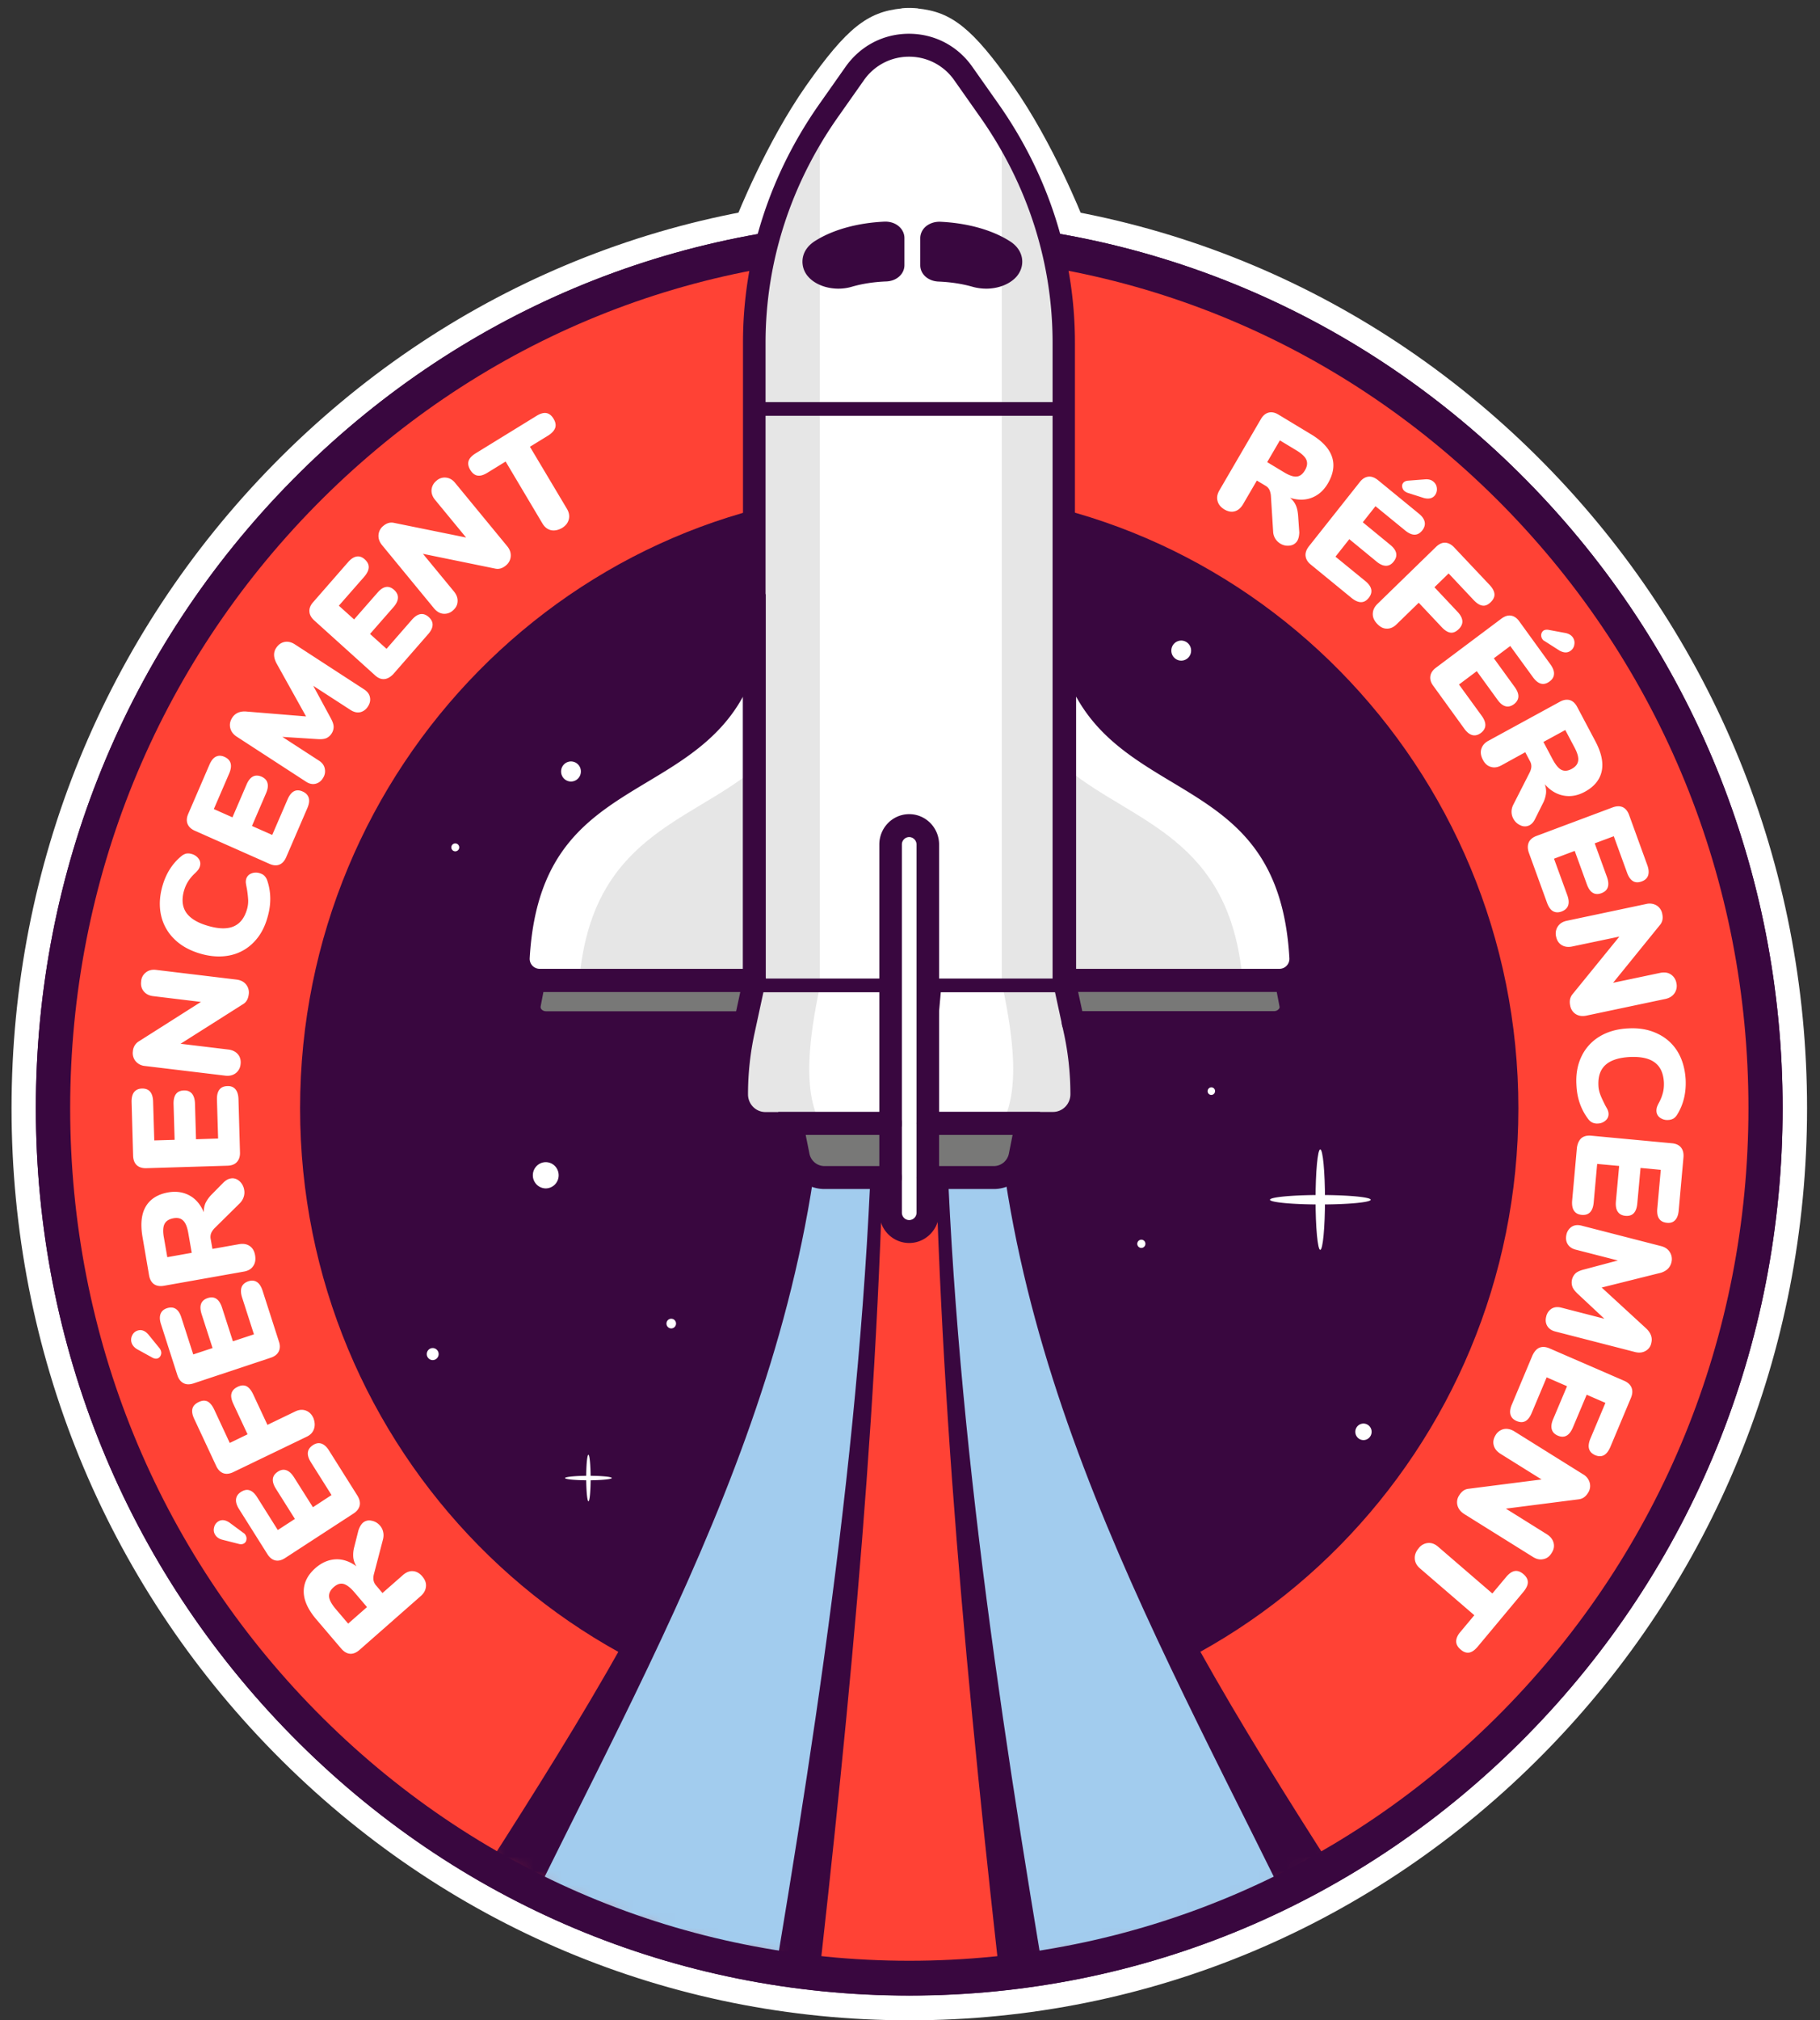
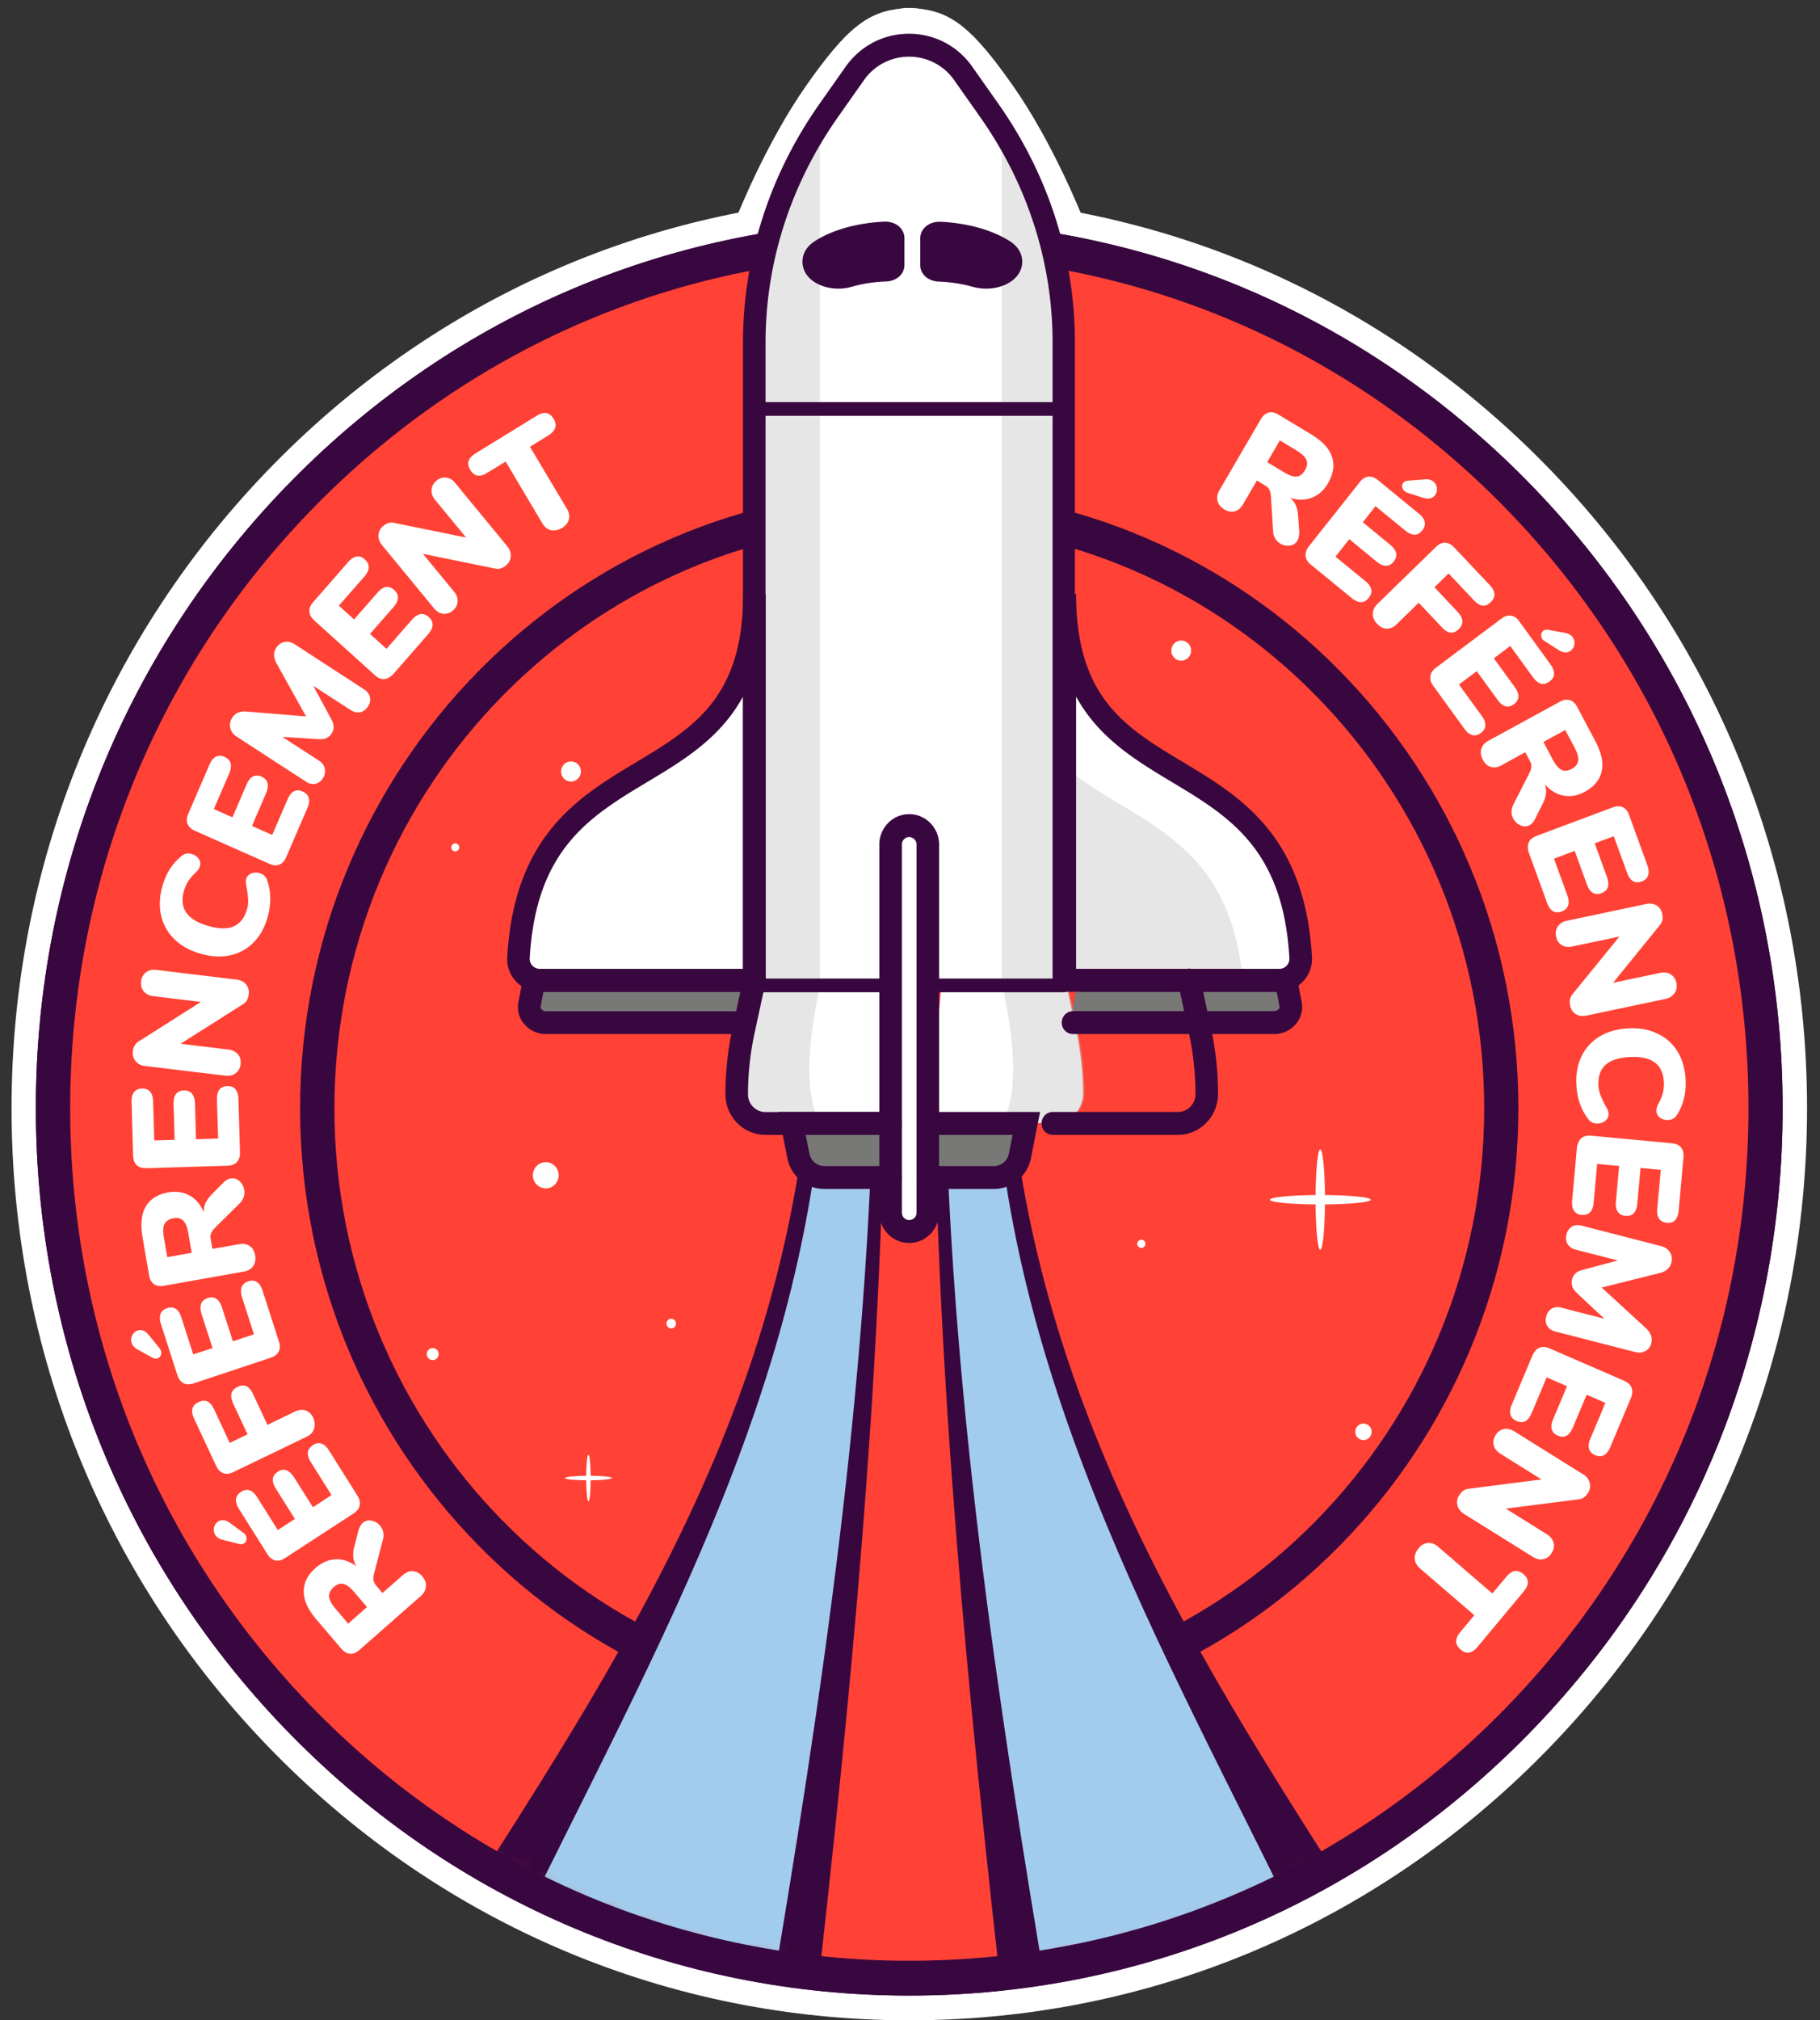
<svg xmlns="http://www.w3.org/2000/svg" width="128" height="142" fill="none">
  <rect width="100%" height="100%" fill="#333333" stroke="none" />
  <path d="M76.115 15.23s-2.045-5.183-4.884-9.22C68.393 1.975 66.921.829 64.532.596V10.62l7.264 5.648 4.319-1.038Zm-24.295 0s2.045-5.183 4.884-9.22c2.838-4.036 4.31-5.182 6.699-5.415V10.62l-7.264 5.648-4.319-1.038Z" fill="#fff" />
  <path d="M63.404.587s.4-.066 1.137 0l.262.681-.147 1.587-1.66.24s-.083-.847-.075-.88c0-.025.483-1.628.483-1.628Z" fill="#fff" />
  <path d="M63.95 141.128c-16.637 0-32.276-6.578-44.039-18.522C8.15 110.663 1.671 94.782 1.671 77.888c0-16.894 6.478-32.766 18.24-44.718 11.764-11.943 27.403-18.52 44.04-18.52s32.277 6.578 44.039 18.521c11.762 11.944 18.24 27.825 18.24 44.718 0 16.894-6.478 32.775-18.24 44.718-11.762 11.944-27.402 18.522-44.04 18.522Zm0-122.293c-15.54 0-30.141 6.146-41.127 17.3C11.838 47.29 5.785 62.115 5.785 77.898c0 15.772 6.053 30.606 17.038 41.761 10.986 11.154 25.594 17.3 41.128 17.3 15.533 0 30.142-6.146 41.127-17.3 10.985-11.155 17.038-25.989 17.038-41.761 0-15.773-6.053-30.607-17.038-41.762-10.985-11.162-25.586-17.3-41.127-17.3Z" fill="#39073F" />
  <path d="M63.95 15.52c16.409 0 31.835 6.488 43.434 18.265 11.599 11.778 17.987 27.442 17.987 44.103 0 16.662-6.388 32.326-17.987 44.104-11.599 11.777-27.025 18.264-43.434 18.264-16.408 0-31.835-6.487-43.434-18.264C8.918 110.214 2.521 94.55 2.521 77.888c0-16.66 6.388-32.317 17.995-44.103C32.115 22.008 47.542 15.521 63.95 15.521Zm0 122.302c15.762 0 30.584-6.237 41.733-17.55 11.148-11.32 17.283-26.37 17.283-42.375s-6.143-31.055-17.283-42.376C94.533 24.2 79.713 17.97 63.95 17.97c-15.762 0-30.584 6.238-41.732 17.55C11.068 46.84 4.934 61.89 4.934 77.897c0 16.005 6.143 31.055 17.284 42.375 11.149 11.313 25.97 17.55 41.732 17.55Zm0-124.029c-16.866 0-32.718 6.67-44.644 18.78C7.38 44.682.812 60.778.812 77.896c0 17.126 6.568 33.222 18.494 45.324C31.232 135.331 47.084 142 63.95 142c16.867 0 32.719-6.669 44.645-18.779 11.926-12.11 18.494-28.206 18.494-45.324s-6.568-33.223-18.494-45.325C96.669 20.462 80.817 13.793 63.95 13.793Zm0 122.293c-15.312 0-29.7-6.054-40.53-17.043C12.598 108.055 6.635 93.437 6.635 77.897S12.598 47.739 23.42 36.75c10.822-10.988 25.218-17.043 40.53-17.043 15.312 0 29.7 6.055 40.53 17.043 10.822 10.989 16.785 25.607 16.785 41.147 0 15.548-5.963 30.158-16.785 41.146-10.83 10.989-25.218 17.043-40.53 17.043Z" fill="#fff" />
  <path fill-rule="evenodd" clip-rule="evenodd" d="M124.113 77.897c0 33.737-26.936 61.08-60.153 61.08-33.226 0-60.161-27.351-60.161-61.08 0-33.73 26.935-61.08 60.161-61.08 33.217-.009 60.153 27.342 60.153 61.08Z" fill="#FF4235" />
-   <path fill-rule="evenodd" clip-rule="evenodd" d="M105.585 77.897c0 23.347-18.641 42.276-41.634 42.276-22.993 0-41.635-18.929-41.635-42.276 0-23.348 18.642-42.276 41.635-42.276s41.634 18.928 41.634 42.276Z" fill="#39073F" />
  <path d="M63.95 121.394c-23.622 0-42.845-19.51-42.845-43.497S40.328 34.4 63.95 34.4c23.623 0 42.837 19.51 42.837 43.497 0 23.978-19.214 43.497-42.837 43.497Zm0-84.553c-22.297 0-40.431 18.414-40.431 41.056 0 22.641 18.142 41.055 40.431 41.055 22.298 0 40.432-18.422 40.432-41.055 0-22.642-18.134-41.056-40.432-41.056Z" fill="#39073F" />
  <mask id="a" style="mask-type:alpha" maskUnits="userSpaceOnUse" x="3" y="15" width="122" height="124">
    <ellipse cx="64.189" cy="77.257" rx="60.529" ry="61.462" fill="#D9D9D9" />
  </mask>
  <g mask="url(#a)" fill-rule="evenodd" clip-rule="evenodd">
    <path d="M100.186 141.411c-13.643-21.346-27.344-40.349-29.283-66.487-5.35 0-8.54.1-13.889.1-1.938 26.137-15.148 44.086-29.3 66.387h72.472Z" fill="#39073F" />
    <path d="M54.062 141.411c3.73-22.052 7.043-44.103 7.394-66.487h-3.443c-1.334 24.834-14.004 44.335-24.302 66.487h20.35Z" fill="#A2CCEE" />
    <path d="M70.585 141.411c-2.51-22.11-4.67-44.228-4.907-66.487h-3.444c-.245 22.259-2.397 44.377-4.908 66.487h13.26Z" fill="#FF4235" />
    <path d="M94.184 141.411c-10.306-22.152-22.969-41.662-24.302-66.487h-3.444c.352 22.383 3.665 44.435 7.395 66.487h20.35Z" fill="#A2CCEE" />
  </g>
  <path d="M63.952 140.264c-16.409 0-31.836-6.486-43.434-18.272C8.918 110.214 2.522 94.55 2.522 77.888c0-16.66 6.389-32.317 17.996-44.103 11.598-11.777 27.025-18.264 43.434-18.264 16.408 0 31.835 6.487 43.433 18.264 11.599 11.778 17.987 27.442 17.987 44.103 0 16.662-6.388 32.326-17.987 44.104-11.598 11.786-27.025 18.272-43.434 18.272Zm0-122.301c-15.763 0-30.584 6.238-41.733 17.55C11.07 46.833 4.935 61.883 4.935 77.888c0 16.006 6.143 31.056 17.284 42.376 11.149 11.321 25.97 17.55 41.733 17.55 15.762 0 30.583-6.237 41.732-17.55 11.149-11.32 17.284-26.37 17.284-42.376 0-16.005-6.143-31.055-17.284-42.375-11.149-11.312-25.97-17.55-41.732-17.55Z" fill="#39073F" />
  <path d="M25.508 107.041a.682.682 0 0 1 .614-.158c.237.042.442.158.605.349a.965.965 0 0 1 .221.449c.04.166.033.34-.016.531l-.63 2.409a1.106 1.106 0 0 0-.033.449.768.768 0 0 0 .18.365l.45.532 1.44-1.263c.229-.199.458-.291.703-.274.245.017.466.141.654.365.197.233.287.466.262.715-.024.249-.139.473-.368.672l-4.31 3.788c-.222.191-.442.282-.663.266-.221-.017-.425-.142-.614-.357l-1.75-2.052c-.597-.698-.892-1.354-.892-1.968 0-.615.278-1.172.843-1.662.433-.373.9-.573 1.398-.598.5-.025.99.142 1.465.49a1.466 1.466 0 0 1-.221-.622 2.13 2.13 0 0 1 .073-.756l.287-1.138c.082-.241.18-.415.302-.532Zm-1.35 4.286c-.228-.058-.45.017-.686.224-.238.208-.344.432-.328.665.017.232.172.523.45.855l.892 1.047 1.325-1.163-.892-1.047c-.286-.332-.54-.523-.76-.581Zm-6.895-3.438c.066.108.09.216.066.332a.335.335 0 0 1-.164.257c-.09.058-.204.075-.352.042l-1.145-.291c-.245-.058-.425-.174-.531-.349a.635.635 0 0 1-.082-.515.65.65 0 0 1 .286-.423c.23-.15.49-.125.785.066l.99.731a.365.365 0 0 1 .147.15Zm8.033-2.069c-.05.216-.197.407-.442.565l-4.802 3.123c-.245.158-.474.216-.695.166-.212-.05-.4-.199-.556-.448l-1.988-3.156c-.163-.258-.237-.499-.212-.698.024-.208.139-.374.343-.507.434-.282.81-.157 1.145.374l1.448 2.301 1.203-.781-1.334-2.118c-.335-.532-.286-.93.14-1.204.204-.133.4-.166.588-.1.197.067.368.224.54.49l1.334 2.11 1.308-.856-1.448-2.3c-.335-.532-.286-.931.148-1.213.204-.133.4-.166.597-.1.188.067.368.225.531.49l1.988 3.156c.155.25.213.491.164.706Zm-3.215-5.381c-.081.24-.253.423-.523.548l-5.153 2.483c-.262.125-.5.15-.704.075-.204-.075-.376-.249-.499-.515l-1.537-3.29c-.14-.29-.18-.539-.131-.73.049-.191.196-.349.441-.465.238-.116.442-.125.622-.042.172.092.327.274.466.565l1.096 2.351 1.252-.607-1.006-2.15c-.131-.292-.18-.533-.123-.724.049-.199.196-.348.433-.465.238-.116.442-.124.622-.041.172.091.327.274.466.565l1.006 2.151 1.947-.939c.27-.133.524-.15.753-.066.229.083.409.257.531.523.107.282.123.532.041.773ZM11.317 94.94a.423.423 0 0 1-.017.332.364.364 0 0 1-.22.207c-.098.034-.221.017-.352-.05l-1.039-.572c-.229-.125-.368-.283-.433-.474a.685.685 0 0 1 .04-.523.627.627 0 0 1 .385-.34c.253-.084.507 0 .744.265l.777.955a.6.6 0 0 1 .115.2Zm8.286.05c-.098.199-.287.348-.565.44l-5.423 1.802c-.278.091-.515.091-.711-.017-.197-.1-.344-.29-.434-.573l-1.145-3.563c-.098-.29-.106-.54-.033-.73.074-.192.221-.325.45-.4.483-.157.826.059 1.014.657l.835 2.591 1.358-.448-.77-2.384c-.187-.598-.048-.972.434-1.13.23-.075.434-.058.597.05.172.108.303.316.401.606l.769 2.384 1.48-.49-.834-2.591c-.188-.598-.04-.972.442-1.138.229-.075.425-.058.597.05.172.108.303.315.4.606l1.146 3.563c.098.274.09.515-.008.715Zm-3.379-12.16c.221-.041.426.025.614.183.18.166.294.366.335.615.033.174.017.34-.033.498a1.143 1.143 0 0 1-.278.449l-1.758 1.736a1.176 1.176 0 0 0-.254.365.75.75 0 0 0-.033.407l.123.698 1.881-.333c.295-.05.54-.008.745.133.204.141.327.358.376.656.049.3.008.549-.14.756-.138.208-.359.333-.654.382l-5.619.997c-.286.05-.523.008-.703-.116-.18-.133-.295-.34-.344-.632l-.458-2.674c-.155-.905-.082-1.628.23-2.151.31-.523.834-.856 1.57-.989.556-.1 1.063-.024 1.505.216.441.241.777.64 1.006 1.18a1.445 1.445 0 0 1 .122-.656 2.31 2.31 0 0 1 .45-.615l.818-.83c.164-.15.327-.25.5-.275Zm-3.337 2.966c-.164-.167-.4-.225-.695-.167-.311.059-.516.191-.622.4-.106.215-.123.539-.04.97l.236 1.363 1.718-.307-.237-1.362c-.074-.432-.188-.731-.36-.897Zm3.77-4.12c-.147.166-.376.25-.662.257l-5.701.175c-.295.008-.516-.067-.68-.216-.163-.158-.245-.382-.253-.673l-.106-3.746c-.009-.307.049-.548.171-.706.123-.158.303-.249.548-.257.508-.017.778.29.794.922l.082 2.724 1.431-.042-.074-2.508c-.016-.623.221-.947.728-.963.238-.009.426.066.565.224.13.158.204.39.213.698l.073 2.508 1.554-.05-.082-2.724c-.016-.631.23-.947.737-.964.245-.008.425.067.564.225.131.157.205.39.213.697l.106 3.746c.008.282-.065.507-.22.673Zm-6.403-13.323c.196-.158.434-.216.72-.183l5.66.681c.286.034.515.15.67.341a.891.891 0 0 1 .189.698c-.04.324-.172.556-.4.689L12.7 73.362l3.362.406c.286.034.515.15.67.333.156.182.221.423.188.697a.884.884 0 0 1-.343.632c-.196.15-.442.207-.728.174l-5.66-.681a.958.958 0 0 1-.655-.34.894.894 0 0 1-.188-.698.881.881 0 0 1 .4-.681l4.385-2.783-3.362-.407c-.286-.033-.507-.15-.662-.34-.156-.191-.213-.416-.18-.69a.844.844 0 0 1 .327-.63Zm7.591-2.126a3.218 3.218 0 0 1-1.644.914c-.646.14-1.341.108-2.094-.108-.744-.216-1.358-.549-1.832-1.014a3.323 3.323 0 0 1-.94-1.653c-.148-.64-.123-1.328.081-2.06.245-.88.687-1.594 1.333-2.126a.897.897 0 0 1 .336-.182.818.818 0 0 1 .392.025.876.876 0 0 1 .491.332.577.577 0 0 1 .098.507.794.794 0 0 1-.122.265 2.048 2.048 0 0 1-.23.25 2.93 2.93 0 0 0-.498.597c-.123.2-.213.416-.279.64-.171.615-.114 1.13.164 1.536.286.407.793.715 1.546.93.752.217 1.35.225 1.8.026.45-.2.76-.607.932-1.221a2.07 2.07 0 0 0 .074-.631 7.037 7.037 0 0 0-.099-.84 5.525 5.525 0 0 1-.065-.365.783.783 0 0 1 .025-.266.585.585 0 0 1 .343-.382.839.839 0 0 1 .589-.033c.147.042.262.1.344.183a.878.878 0 0 1 .204.332c.27.797.286 1.636.041 2.517-.204.764-.532 1.362-.99 1.827Zm1.807-5.457c-.204.083-.442.066-.712-.058l-5.226-2.317c-.27-.117-.442-.283-.524-.49-.082-.208-.065-.449.058-.723l1.48-3.43c.123-.283.27-.474.45-.565.18-.091.376-.091.605.008.466.208.58.598.336 1.171l-1.08 2.5 1.309.582.99-2.301c.245-.573.605-.756 1.063-.556.22.1.36.249.409.44.057.2.024.44-.099.722l-.99 2.301 1.424.631 1.08-2.5c.245-.573.605-.764 1.071-.548.221.1.36.25.417.44.058.2.025.44-.098.723l-1.48 3.43c-.115.274-.278.457-.483.54Zm.352-15.648c.237-.05.482.008.72.158l4.883 3.173c.229.15.368.332.409.548.049.224 0 .44-.14.656a.88.88 0 0 1-.53.399c-.222.05-.442 0-.672-.141l-2.642-1.711 1.227 2.267c.123.224.197.424.205.59a.846.846 0 0 1-.14.49.85.85 0 0 1-.375.332c-.156.066-.36.083-.614.066l-2.478-.157 2.585 1.677c.22.142.36.333.4.557a.855.855 0 0 1-.13.664.827.827 0 0 1-.524.399c-.221.05-.442 0-.67-.15l-4.884-3.172c-.237-.158-.384-.357-.442-.607-.057-.249-.008-.481.14-.714a.919.919 0 0 1 .416-.357c.18-.075.385-.1.614-.075l4.163.34-2.053-3.687c-.237-.424-.262-.797-.057-1.113.155-.24.352-.382.589-.432Zm7.017 2.608c-.22.017-.442-.074-.654-.274l-4.262-3.845c-.22-.2-.335-.407-.343-.632-.017-.224.073-.448.27-.664l2.445-2.8c.205-.232.401-.365.606-.398.196-.033.392.033.572.2.385.348.368.747-.04 1.22l-1.784 2.035 1.072.964 1.644-1.877c.409-.474.801-.532 1.178-.191.18.166.27.348.261.556-.008.208-.114.424-.319.656l-1.644 1.877 1.162 1.047 1.783-2.043c.409-.465.81-.532 1.194-.183.18.166.27.349.262.548-.008.208-.115.424-.32.656l-2.445 2.8c-.212.215-.417.332-.638.348Zm4.343-14.161c.246.025.467.15.647.374l3.656 4.443c.188.224.27.465.253.714a.9.9 0 0 1-.335.64c-.245.208-.499.282-.76.224l-5.08-1.038 2.176 2.641c.188.224.278.465.261.706-.008.25-.122.457-.335.64a.88.88 0 0 1-.679.224c-.245-.025-.458-.158-.646-.382l-3.656-4.444c-.18-.224-.262-.456-.246-.706a.9.9 0 0 1 .336-.64c.237-.198.482-.273.752-.215l5.072 1.03-2.176-2.641c-.188-.225-.27-.466-.254-.706a.9.9 0 0 1 .335-.632.848.848 0 0 1 .68-.232Zm7.387 3.696c-.245-.059-.441-.208-.597-.465l-2.593-4.361-1.284.79c-.27.165-.499.232-.695.198-.197-.033-.368-.166-.507-.398-.14-.233-.18-.449-.115-.64.066-.19.23-.365.5-.531l4.269-2.625c.27-.166.499-.233.695-.2.196.034.368.167.507.4.14.232.18.448.115.639-.066.19-.23.374-.491.54l-1.284.789 2.6 4.36c.148.25.197.499.132.748-.066.249-.221.448-.483.606-.27.15-.523.2-.769.15Zm52.497.731a.692.692 0 0 1-.531.349.987.987 0 0 1-.68-.141 1.095 1.095 0 0 1-.351-.35 1.047 1.047 0 0 1-.147-.506l-.156-2.483a1.284 1.284 0 0 0-.106-.44.695.695 0 0 0-.286-.291l-.597-.357-.974 1.67c-.155.257-.343.423-.58.49-.238.066-.483.016-.737-.134-.253-.157-.417-.357-.474-.598-.066-.24-.017-.49.139-.755l2.904-4.984c.147-.257.327-.407.548-.465.212-.058.45-.008.695.141l2.298 1.387c.786.474 1.268.997 1.465 1.578.196.582.098 1.196-.278 1.852-.287.499-.671.84-1.138 1.022-.466.183-.981.183-1.537.008.188.15.319.324.409.524.09.199.139.44.163.739l.082 1.17c-.008.234-.049.425-.13.574Zm-.057-4.502c.229-.016.425-.166.58-.432.164-.274.197-.514.107-.739-.09-.216-.327-.44-.695-.664l-1.17-.706-.892 1.528 1.17.706c.368.224.671.332.9.307Zm.629 5.582c-.024-.224.058-.449.238-.681l3.574-4.51c.18-.233.385-.357.606-.382.22-.025.441.058.67.24l2.871 2.351c.238.191.377.39.418.59.041.199-.017.398-.164.59-.319.406-.72.406-1.202.016l-2.094-1.711-.892 1.13 1.922 1.578c.483.39.565.789.246 1.187-.148.192-.328.291-.532.291-.204 0-.425-.091-.663-.29l-1.922-1.579-.973 1.23 2.094 1.71c.482.39.564.798.237 1.197-.155.19-.327.29-.532.29-.204 0-.425-.1-.662-.29l-2.871-2.35c-.221-.175-.344-.383-.368-.607Zm6.97-4.552a.466.466 0 0 1-.172-.29.35.35 0 0 1 .074-.3c.065-.082.171-.132.327-.149l1.178-.091c.253-.025.458.025.613.157a.668.668 0 0 1 .245.466.696.696 0 0 1-.139.498c-.171.216-.425.274-.768.19l-1.17-.373a.89.89 0 0 1-.188-.108Zm-2.242 8.613c.008-.258.115-.482.328-.69l4.114-4.003c.213-.207.425-.307.646-.299.221.009.434.116.638.332l2.478 2.625c.221.233.336.449.352.648.017.2-.073.39-.27.581-.188.183-.384.266-.572.233-.197-.025-.401-.158-.614-.382l-1.767-1.877-.997.971 1.619 1.72c.213.224.327.44.344.648.016.199-.074.398-.262.581-.188.183-.385.266-.573.24-.196-.024-.4-.157-.613-.381l-1.62-1.72-1.554 1.512c-.212.208-.441.316-.695.308-.246 0-.466-.117-.67-.333-.222-.232-.32-.465-.312-.714Zm4.049 4.386c.033-.225.164-.424.401-.598l4.589-3.439c.237-.174.458-.25.678-.216.221.033.418.166.589.407l2.184 3.015c.18.25.27.482.254.681-.008.208-.115.382-.311.523-.409.308-.801.208-1.17-.299l-1.595-2.192-1.153.864 1.464 2.018c.368.506.344.905-.057 1.212-.196.142-.393.191-.581.142-.196-.05-.384-.2-.564-.449l-1.464-2.018-1.252.938 1.595 2.193c.368.507.344.914-.065 1.221-.197.141-.393.191-.589.141-.196-.05-.385-.2-.565-.448l-2.183-3.015c-.172-.224-.238-.457-.205-.681Zm7.885-2.592a.472.472 0 0 1-.09-.324.418.418 0 0 1 .147-.274c.09-.066.205-.083.352-.066l1.162.216c.253.041.441.15.556.307.106.15.147.324.114.507a.626.626 0 0 1-.261.44c-.221.166-.483.158-.794-.017l-1.039-.664a.328.328 0 0 1-.147-.125Zm-.899 13.065a.691.691 0 0 1-.638.017 1.024 1.024 0 0 1-.515-.474 1.002 1.002 0 0 1-.123-.482c0-.174.041-.34.131-.514l1.129-2.218c.082-.158.123-.3.131-.432a.728.728 0 0 0-.098-.399l-.328-.623-1.676.922c-.262.142-.507.183-.745.108-.237-.066-.425-.232-.564-.506-.139-.266-.18-.524-.106-.756.073-.241.237-.432.499-.573l5.022-2.741c.253-.141.491-.175.703-.116.213.066.385.224.524.49l1.268 2.392c.433.814.58 1.52.449 2.118-.13.598-.523 1.08-1.177 1.437-.499.274-.998.365-1.497.274-.499-.092-.941-.358-1.325-.798.081.224.106.449.081.656a2.06 2.06 0 0 1-.237.723l-.523 1.047c-.107.224-.237.365-.385.448Zm2.233-3.887c.205.1.45.083.72-.066.278-.15.425-.341.458-.582.033-.232-.057-.548-.262-.93l-.646-1.221-1.537.839.646 1.22c.212.391.417.64.621.74Zm-2.298 5.099c.09-.199.278-.357.548-.456l5.349-2.002c.27-.1.507-.108.712-.017.196.092.352.283.45.557l1.276 3.513c.106.29.122.532.057.731-.065.191-.213.332-.442.415-.482.183-.826-.025-1.039-.614l-.932-2.559-1.341.499.858 2.359c.213.59.082.971-.392 1.146-.229.083-.426.075-.597-.025-.172-.1-.311-.3-.418-.59l-.858-2.359-1.456.549.932 2.558c.213.59.082.972-.401 1.154-.229.083-.425.075-.605-.025-.172-.1-.311-.299-.417-.59l-1.276-3.513c-.098-.282-.098-.523-.008-.73Zm10.257 10.591c-.139.207-.343.34-.622.407l-5.586 1.179c-.286.058-.532.025-.745-.108a.878.878 0 0 1-.392-.606c-.066-.316-.008-.582.163-.79l3.297-4.052-3.321.697c-.286.058-.532.025-.736-.1-.205-.124-.336-.323-.393-.597a.9.9 0 0 1 .123-.715c.139-.207.352-.34.638-.398l5.586-1.18a.976.976 0 0 1 .728.108.876.876 0 0 1 .393.606c.066.308.008.565-.172.773l-3.288 4.053 3.321-.698c.286-.058.532-.025.736.108a.904.904 0 0 1 .393.598.9.9 0 0 1-.123.715Zm-6.544 4.443a3.257 3.257 0 0 1 1.276-1.395c.564-.34 1.243-.532 2.02-.565.777-.042 1.456.083 2.053.374a3.258 3.258 0 0 1 1.407 1.262c.336.557.524 1.221.565 1.985.04.914-.156 1.728-.598 2.442a.828.828 0 0 1-.261.274.811.811 0 0 1-.377.1.856.856 0 0 1-.564-.158.584.584 0 0 1-.254-.448.828.828 0 0 1 .033-.291 1.68 1.68 0 0 1 .139-.308 3.1 3.1 0 0 0 .287-.73c.057-.225.073-.457.065-.698-.033-.64-.245-1.113-.638-1.404-.393-.299-.982-.423-1.75-.39-.778.041-1.35.224-1.718.556-.368.333-.532.814-.499 1.462.008.216.057.424.131.623.073.2.196.457.351.764.082.15.148.258.172.324a.735.735 0 0 1 .057.258.574.574 0 0 1-.204.473.835.835 0 0 1-.548.216.803.803 0 0 1-.385-.066.82.82 0 0 1-.294-.25c-.507-.672-.785-1.461-.826-2.375-.049-.772.074-1.445.36-2.035Zm-.015 5.756c.171-.141.4-.2.687-.175l5.676.532c.287.025.507.125.646.299.14.175.197.407.172.698l-.335 3.729c-.025.307-.115.54-.254.681-.139.15-.335.208-.572.183-.507-.05-.736-.382-.679-1.005l.245-2.716-1.423-.133-.229 2.5c-.057.623-.335.914-.843.864-.237-.025-.417-.117-.531-.29-.115-.167-.156-.408-.131-.715l.229-2.5-1.546-.142-.245 2.716c-.058.623-.344.914-.851.864-.237-.025-.417-.116-.532-.29-.114-.166-.155-.407-.131-.715l.336-3.729c.049-.29.147-.507.311-.656Zm4.522 14.95c-.212.125-.458.15-.736.083l-5.619-1.445c-.262-.066-.45-.2-.565-.39-.114-.191-.139-.416-.073-.665a.88.88 0 0 1 .376-.548c.188-.116.417-.141.679-.075l3.034.781-1.873-1.752c-.188-.175-.319-.341-.376-.499a.9.9 0 0 1 .229-.947c.123-.108.311-.19.565-.257l2.404-.64-2.977-.764c-.254-.066-.442-.2-.556-.39-.115-.191-.139-.424-.082-.673a.88.88 0 0 1 .376-.548c.188-.116.417-.141.679-.075l5.62 1.445c.278.075.474.216.605.432a.92.92 0 0 1 .098.723.936.936 0 0 1-.286.473 1.253 1.253 0 0 1-.557.266l-4.057 1.013 3.092 2.84c.36.325.491.674.401 1.04a.797.797 0 0 1-.401.572Zm-7.468-.224c.205-.083.442-.067.712.05l5.243 2.275c.27.117.442.283.523.49.082.208.066.449-.049.723l-1.447 3.447c-.123.282-.27.473-.45.573-.18.091-.377.091-.606 0-.474-.208-.58-.598-.343-1.171l1.055-2.508-1.317-.573-.973 2.308c-.246.574-.597.765-1.064.565-.221-.099-.36-.241-.417-.44-.057-.199-.024-.44.098-.723l.974-2.309-1.432-.623-1.055 2.509c-.245.581-.597.764-1.071.556-.221-.1-.36-.24-.418-.44-.057-.2-.024-.44.099-.723l1.447-3.446c.131-.274.287-.457.491-.54Zm.287 14.859c-.246.058-.483.008-.728-.141l-4.859-3.032c-.245-.158-.401-.357-.466-.598a.863.863 0 0 1 .123-.714c.171-.274.384-.432.654-.457l5.137-.656-2.888-1.802c-.245-.158-.409-.349-.474-.59-.066-.233-.025-.474.123-.714a.899.899 0 0 1 .572-.432c.237-.05.483 0 .736.149l4.859 3.032a.973.973 0 0 1 .458.589.866.866 0 0 1-.123.715c-.163.266-.376.415-.646.448l-5.128.656 2.887 1.803c.245.158.401.349.466.589.066.241.025.474-.122.706-.148.25-.336.399-.581.449Zm-8.14-1.13c.254-.025.483.058.712.249l3.828 3.298.973-1.163c.205-.241.401-.382.605-.415.197-.033.401.041.606.216.204.174.311.365.311.573 0 .199-.107.423-.303.664l-3.223 3.862c-.204.241-.401.382-.597.416-.196.033-.401-.034-.605-.216-.205-.175-.311-.366-.311-.573 0-.208.098-.432.303-.673l.973-1.163-3.828-3.297c-.221-.191-.344-.416-.36-.673-.016-.258.073-.498.27-.731a.91.91 0 0 1 .646-.374ZM40.852 54.225a.7.7 0 0 1-.695.706.7.7 0 0 1-.695-.706.7.7 0 0 1 .695-.706.7.7 0 0 1 .696.706Zm42.918-8.497a.7.7 0 0 1-.695.706.7.7 0 0 1-.695-.706.7.7 0 0 1 .695-.705.7.7 0 0 1 .695.705Zm12.122 55.49c.316 0 .573-.26.573-.581a.577.577 0 0 0-.573-.581.577.577 0 0 0-.573.581c0 .321.257.581.573.581ZM85.455 76.692a.266.266 0 0 1-.262.266.26.26 0 0 1-.261-.266c0-.141.114-.266.261-.266a.26.26 0 0 1 .262.266Zm-4.899 10.731c0 .157-.13.29-.286.29a.292.292 0 0 1-.287-.29c0-.158.131-.29.287-.29.155 0 .286.124.286.29ZM63.445 59.159a.378.378 0 0 1-.376.382.378.378 0 0 1-.377-.382c0-.216.172-.382.377-.382.212 0 .376.166.376.382ZM41.54 103.885c0 .905-.066 1.636-.156 1.636-.082 0-.156-.731-.156-1.636 0-.905.066-1.636.156-1.636.082 0 .155.731.155 1.636Z" fill="#fff" />
  <path d="M41.383 104.043c-.908 0-1.644-.067-1.644-.158 0-.083.736-.158 1.644-.158.908 0 1.645.067 1.645.158 0 .083-.737.158-1.645.158Zm-9.086-44.485a.278.278 0 1 1-.556 0 .278.278 0 1 1 .556 0ZM47.544 93.03a.34.34 0 0 1-.336.34.34.34 0 0 1-.335-.34c0-.192.147-.341.335-.341.189 0 .336.15.336.34Zm-16.695 2.142a.422.422 0 0 1-.417.424.422.422 0 0 1-.417-.424c0-.232.188-.423.417-.423.229 0 .417.191.417.423Z" fill="#fff" />
  <path d="M51.879 71.875H38.227c-.736 0-1.293-.614-1.17-1.287l.32-1.686h15.131m22.78 2.974h14.135c.736 0 1.292-.615 1.17-1.288l-.32-1.686H75.78M65.016 78.96h6.928l-.45 2.276a1.874 1.874 0 0 1-1.832 1.528h-4.654m-2.611 0h-4.654c-.892 0-1.66-.64-1.832-1.528l-.45-2.276h6.936" fill="#787877" />
  <path d="M74.912 68.869V24.043c0-5.806-1.825-11.487-5.252-16.346l-1.807-2.566a4.665 4.665 0 0 0-7.648 0l-1.808 2.566c-3.427 4.859-5.252 10.54-5.252 16.346v44.826m-15.098 0h15.09V41.717c0 15.557-15.663 9.352-16.587 25.557a1.513 1.513 0 0 0 1.497 1.595Z" fill="#fff" />
-   <path d="M40.747 68.868H53V54.101c-4.605 3.754-11.386 4.759-12.253 14.767Z" fill="#C7C6C7" opacity=".43" />
  <path d="M90.07 68.869H74.979V41.717c0 15.557 15.663 9.352 16.588 25.557a1.503 1.503 0 0 1-1.497 1.595ZM65.342 78.927h8.801c1.112 0 2.02-.922 2.02-2.052 0-1.511-.163-3.023-.482-4.493L75 69.25l-8.792.009m-3.973-.009-9.17.009-.678 3.123a21.288 21.288 0 0 0-.483 4.493c0 1.13.908 2.052 2.02 2.052h8.802" fill="#fff" />
  <path d="M65.343 58.47h-2.617v27.799h2.617v-27.8Z" fill="#fff" />
  <path d="M57.661 8.851c-2.928 4.593-4.482 9.843-4.482 15.191v44.826h4.482V8.851Zm12.794 0v60.017h4.483V24.043c0-5.358-1.555-10.599-4.483-15.192Zm5.325 63.531-.68-3.132h-4.605c.818 3.88 1.203 7.4 0 9.677h3.746c1.113 0 2.02-.922 2.02-2.052 0-1.511-.163-3.023-.482-4.493Zm-23.386 0 .679-3.132h4.605c-.818 3.88-1.203 7.4 0 9.677h-3.746c-1.113 0-2.02-.922-2.02-2.052 0-1.511.163-3.023.482-4.493Zm34.992-3.513H75.133V54.1c4.605 3.755 11.378 4.76 12.253 14.768Z" fill="#C7C6C7" opacity=".43" />
  <path d="M74.822 69.707a.795.795 0 0 1-.794-.805V24.084c0-5.656-1.767-11.138-5.104-15.872l-1.808-2.567a3.858 3.858 0 0 0-3.182-1.66 3.858 3.858 0 0 0-3.181 1.66l-1.808 2.567c-3.337 4.734-5.104 10.224-5.104 15.872V68.91a.795.795 0 0 1-.794.806.795.795 0 0 1-.793-.806V24.084c0-5.988 1.865-11.803 5.399-16.81l1.807-2.567c1.047-1.487 2.675-2.334 4.466-2.334 1.792 0 3.427.847 4.466 2.334L70.2 7.273c3.534 5.008 5.399 10.823 5.399 16.81V68.91a.77.77 0 0 1-.778.797Z" fill="#39073F" />
  <path d="M58.962 20.288c-.842 0-1.652-.307-2.118-.838a1.578 1.578 0 0 1-.393-1.271c.066-.482.36-.906.827-1.213 1.243-.806 2.993-1.296 4.915-1.387.418-.017.81.116 1.08.382.213.208.335.482.335.772v1.902c0 .623-.547 1.122-1.284 1.147-.858.033-1.676.157-2.42.373-.312.092-.63.133-.942.133Zm-.916-1.902c.188.208.818.39 1.432.216a11.808 11.808 0 0 1 2.544-.415v-.988c-1.53.1-2.945.506-3.894 1.12a.394.394 0 0 0-.082.067Zm4.213-1.204h.016l-.049-.806.033.806Zm7.101 3.106a3.56 3.56 0 0 1-.933-.124c-.753-.216-1.57-.34-2.43-.374-.727-.033-1.275-.523-1.275-1.146v-1.902c0-.291.122-.565.335-.773.27-.257.663-.398 1.08-.382 1.922.092 3.672.582 4.916 1.387.466.3.76.731.826 1.205.065.448-.074.905-.393 1.27-.474.532-1.284.84-2.127.84Zm-3.052-2.101c.9.058 1.751.191 2.544.415.614.175 1.236-.008 1.432-.216a.398.398 0 0 0-.082-.066c-.949-.615-2.356-1.014-3.894-1.121v.988Zm-12.466 51.52H37.957a2.29 2.29 0 0 1-1.669-.73 2.274 2.274 0 0 1-.613-1.712c.482-8.547 5.03-11.27 9.046-13.68 4.041-2.425 7.542-4.526 7.542-11.827h1.587v27.949h-.008Zm-1.587-20.748c-1.603 2.932-4.196 4.485-6.732 6.005-4.024 2.417-7.828 4.701-8.27 12.392a.706.706 0 0 0 .704.74h14.298V48.959ZM89.98 69.707H74.095V41.75h1.587c0 7.309 3.492 9.402 7.541 11.827 4.016 2.409 8.556 5.142 9.047 13.68.033.64-.18 1.246-.614 1.71a2.294 2.294 0 0 1-1.676.74Zm-14.298-1.611H89.98a.706.706 0 0 0 .703-.74c-.434-7.69-4.245-9.975-8.27-12.392-2.535-1.52-5.128-3.081-6.731-6.005v19.137Z" fill="#39073F" />
  <path d="M52.058 72.68H38.407a1.998 1.998 0 0 1-1.563-.73 1.819 1.819 0 0 1-.384-1.512l.45-2.334h15.148c.442 0 .794.357.794.806a.795.795 0 0 1-.794.806h-13.84l-.196 1.03a.25.25 0 0 0 .05.182c.073.091.195.15.334.15h13.652c.442 0 .794.357.794.805a.788.788 0 0 1-.794.798Zm37.544 0H75.467a.795.795 0 0 1-.793-.805c0-.449.352-.806.793-.806h14.135a.428.428 0 0 0 .335-.15.192.192 0 0 0 .05-.182l-.197-1.03H75.95a.795.795 0 0 1-.794-.806c0-.448.352-.805.794-.805h15.148l.45 2.334a1.84 1.84 0 0 1-.384 1.511c-.385.474-.949.74-1.562.74Z" fill="#39073F" />
-   <path d="M74.046 79.766h-8.794a.795.795 0 0 1-.793-.806c0-.449.352-.806.793-.806h8.802c.679 0 1.227-.556 1.227-1.246 0-1.453-.156-2.907-.467-4.327l-.76-3.513a.812.812 0 0 1 .605-.964c.425-.1.85.183.949.615l.76 3.513c.336 1.528.5 3.107.5 4.668-.009 1.586-1.268 2.865-2.822 2.865Zm-11.41-.001h-8.802c-1.554 0-2.814-1.279-2.814-2.857 0-1.57.172-3.14.5-4.668l.76-3.513a.802.802 0 0 1 .949-.615c.425.1.695.524.605.964l-.76 3.513a20.26 20.26 0 0 0-.467 4.328c0 .689.548 1.245 1.227 1.245h8.802c.441 0 .793.358.793.806 0 .44-.36.797-.793.797Z" fill="#39073F" />
+   <path d="M74.046 79.766a.795.795 0 0 1-.793-.806c0-.449.352-.806.793-.806h8.802c.679 0 1.227-.556 1.227-1.246 0-1.453-.156-2.907-.467-4.327l-.76-3.513a.812.812 0 0 1 .605-.964c.425-.1.85.183.949.615l.76 3.513c.336 1.528.5 3.107.5 4.668-.009 1.586-1.268 2.865-2.822 2.865Zm-11.41-.001h-8.802c-1.554 0-2.814-1.279-2.814-2.857 0-1.57.172-3.14.5-4.668l.76-3.513a.802.802 0 0 1 .949-.615c.425.1.695.524.605.964l-.76 3.513a20.26 20.26 0 0 0-.467 4.328c0 .689.548 1.245 1.227 1.245h8.802c.441 0 .793.358.793.806 0 .44-.36.797-.793.797Z" fill="#39073F" />
  <path d="M63.944 87.365c-1.162 0-2.102-.955-2.102-2.134V59.358c0-1.18.94-2.134 2.102-2.134s2.102.955 2.102 2.134v25.873c0 1.179-.949 2.134-2.102 2.134Zm0-28.53a.517.517 0 0 0-.515.523v25.873c0 .29.229.523.515.523a.517.517 0 0 0 .515-.523V59.358a.522.522 0 0 0-.515-.523Z" fill="#39073F" />
  <path d="M69.898 83.57h-4.646a.795.795 0 0 1-.793-.806c0-.448.352-.806.793-.806H69.9c.515 0 .957-.373 1.055-.88l.261-1.312h-5.963a.795.795 0 0 1-.793-.806c0-.449.352-.806.793-.806h7.894l-.638 3.24c-.246 1.262-1.35 2.176-2.61 2.176Zm-7.264 0H57.98c-1.268 0-2.364-.914-2.61-2.176l-.638-3.24h7.902c.442 0 .793.357.793.806a.795.795 0 0 1-.793.806h-5.971l.262 1.312c.098.507.54.88 1.055.88h4.654c.442 0 .793.358.793.806a.8.8 0 0 1-.793.806Zm0-13.83h-9.57a.478.478 0 0 1-.474-.481c0-.266.212-.482.474-.482h9.57c.262 0 .475.216.475.482a.478.478 0 0 1-.475.481Zm12.188 0h-9.57a.478.478 0 0 1-.475-.481c0-.266.213-.482.475-.482h9.57c.262 0 .474.216.474.482a.478.478 0 0 1-.474.481Zm.065-40.515h-21.75a.478.478 0 0 1-.474-.482c0-.265.213-.481.475-.481h21.75a.48.48 0 0 1 .474.481.478.478 0 0 1-.475.482Zm-17.16-11.428 4.499-1.42.458.299s.04 1.038.016 1.17c-.016.134-.188.54-.286.657-.098.116-.016.232-.605.365-.59.133-1.227.208-1.718.308-.49.1-.188.249-.793.116-.606-.133-1.04-.1-1.211-.208-.172-.116-.622-.482-.646-.54-.025-.058.286-.747.286-.747Zm8.13-1.288s-.286 1.86-.188 1.944c.098.074-.245.382.605.515.85.132 1.342.19 2.323.174.982-.017.646.191 1.309-.058.662-.25.662-.29.793-.557.131-.265.262-.481.172-.63-.098-.15.098-.233-.589-.5-.679-.265-3.345-.655-3.345-.655l-1.08-.233Z" fill="#39073F" />
  <path d="M93.186 84.316c0 1.952-.147 3.53-.335 3.53-.18 0-.328-1.578-.328-3.53 0-1.951.148-3.53.328-3.53.188 0 .335 1.587.335 3.53Z" fill="#fff" />
  <path d="M92.86 84.657c-1.956 0-3.543-.15-3.543-.332 0-.183 1.587-.332 3.542-.332 1.955 0 3.542.15 3.542.332 0 .182-1.587.332-3.542.332Zm-53.57-2.051a.918.918 0 0 1-.907.922.918.918 0 0 1-.908-.922c0-.507.409-.922.908-.922.498 0 .907.407.907.922Z" fill="#fff" />
</svg>